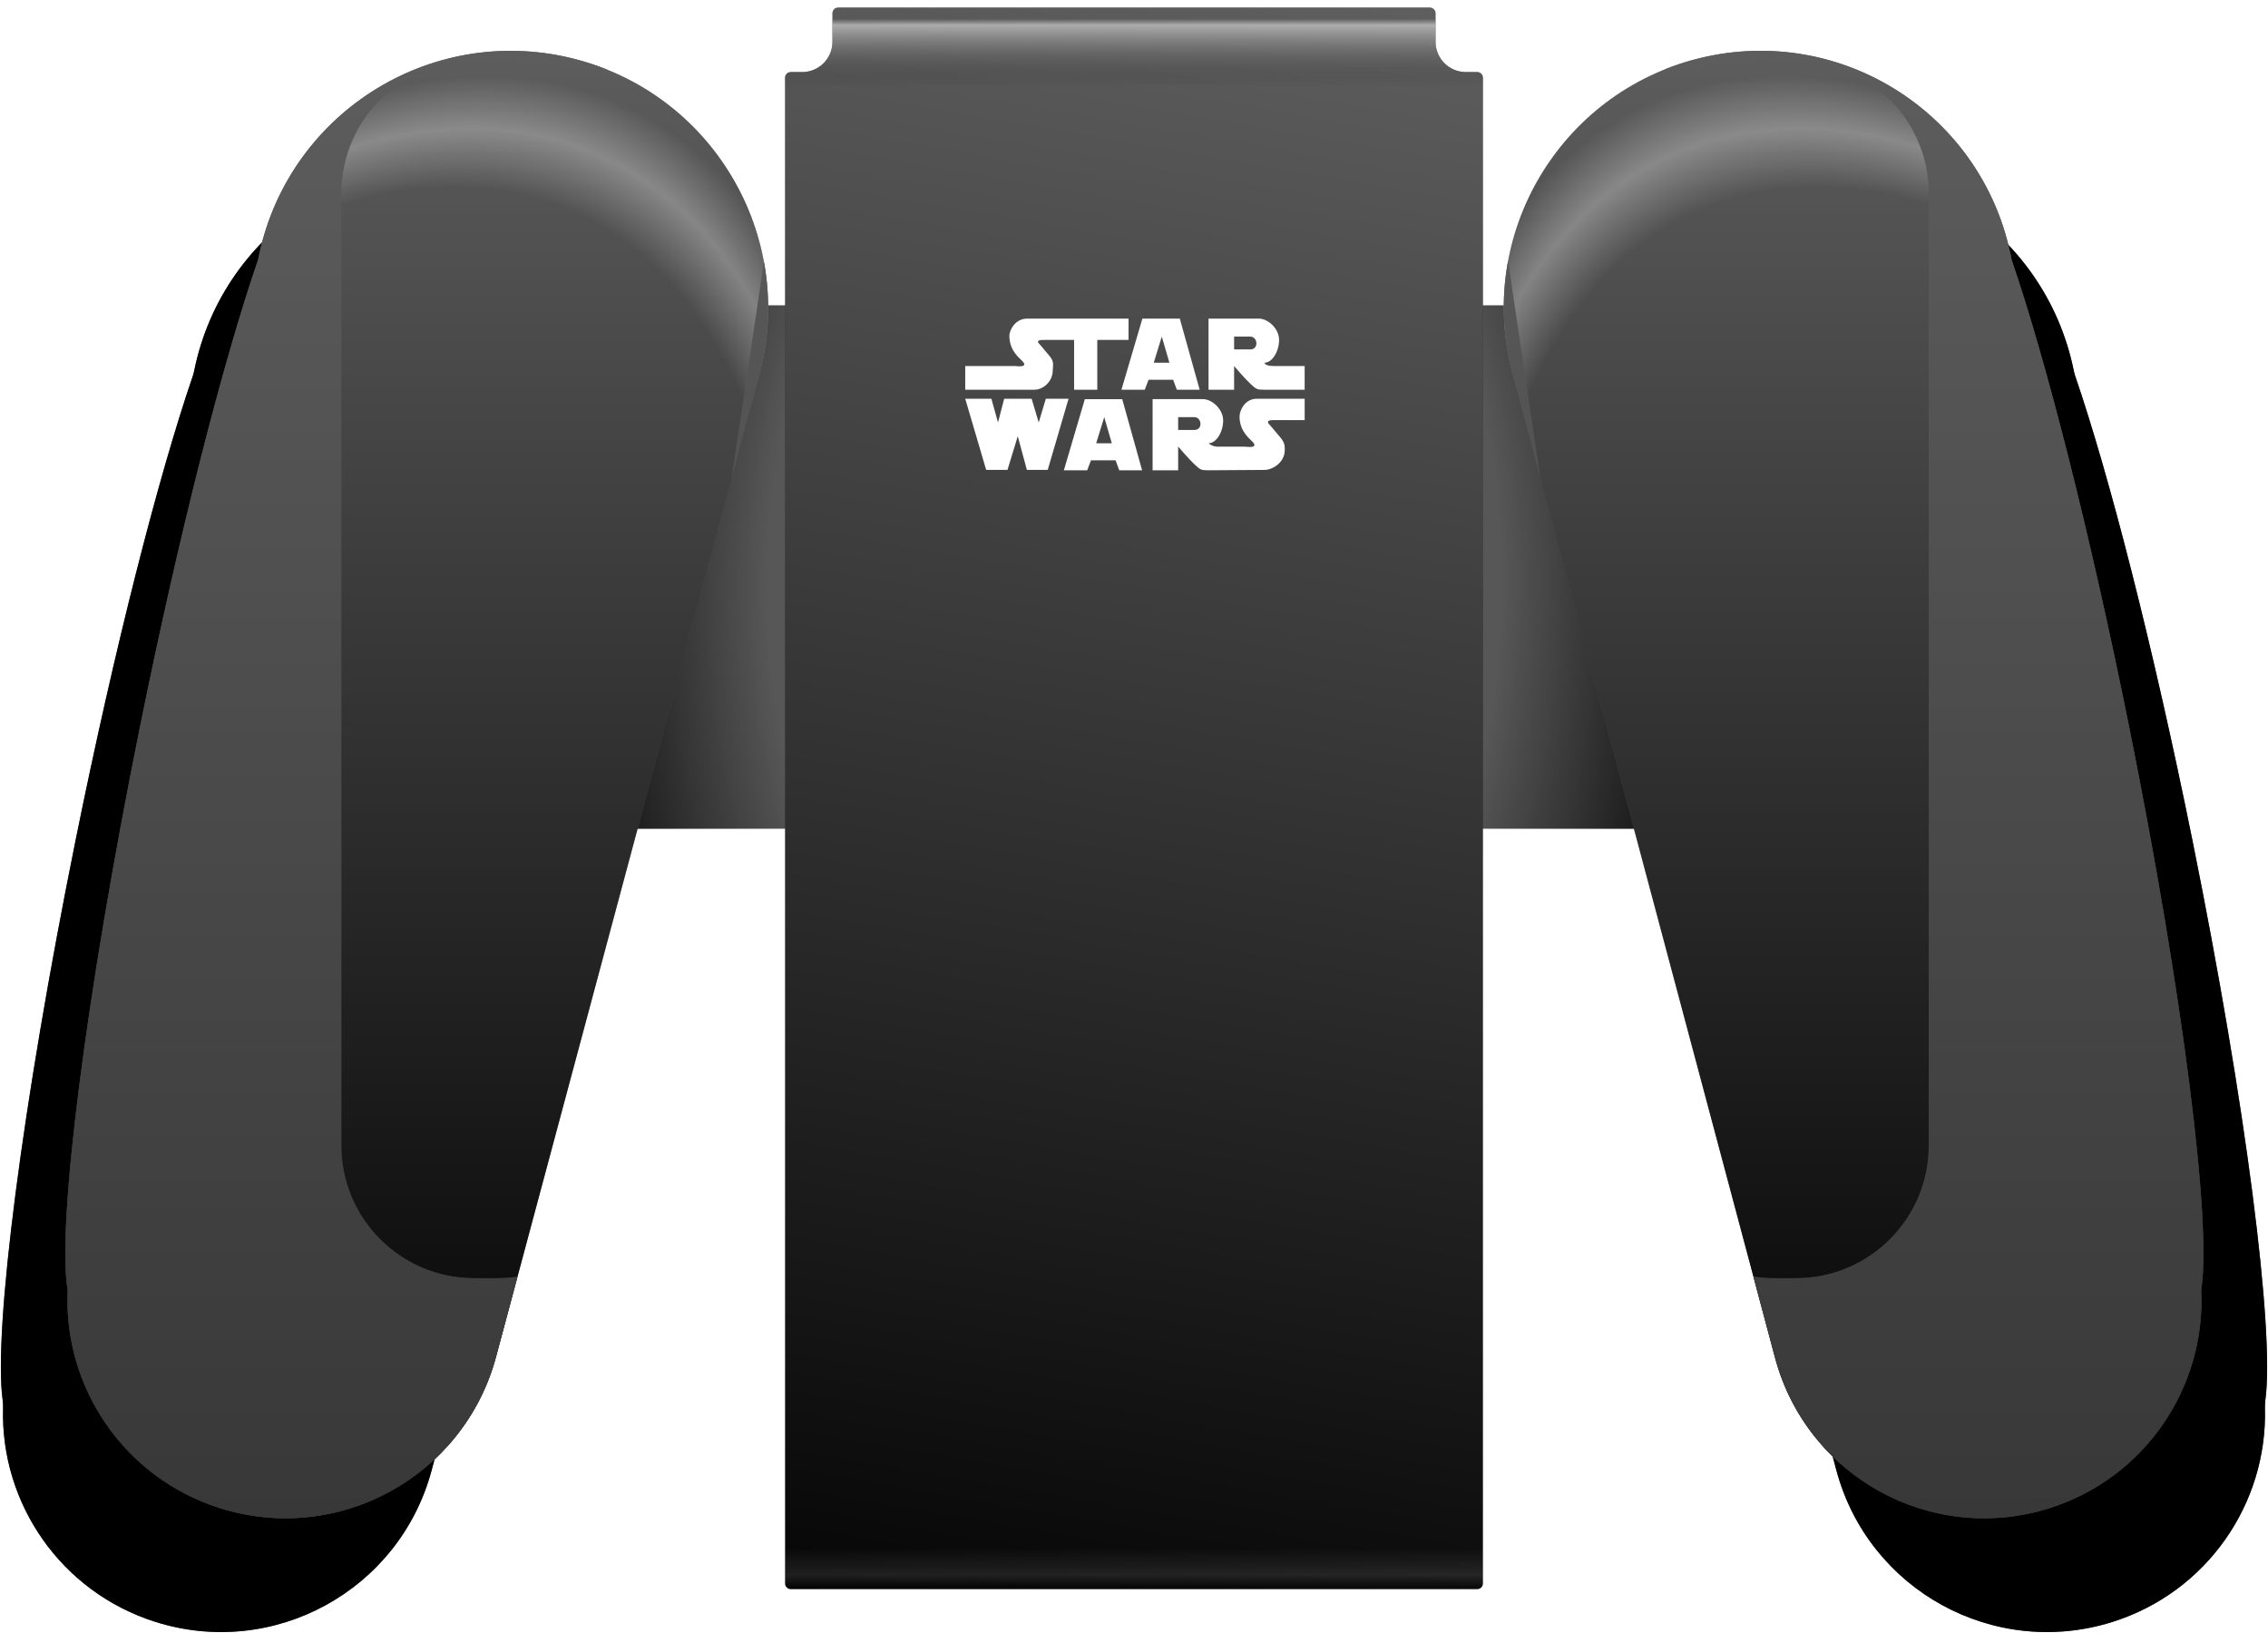
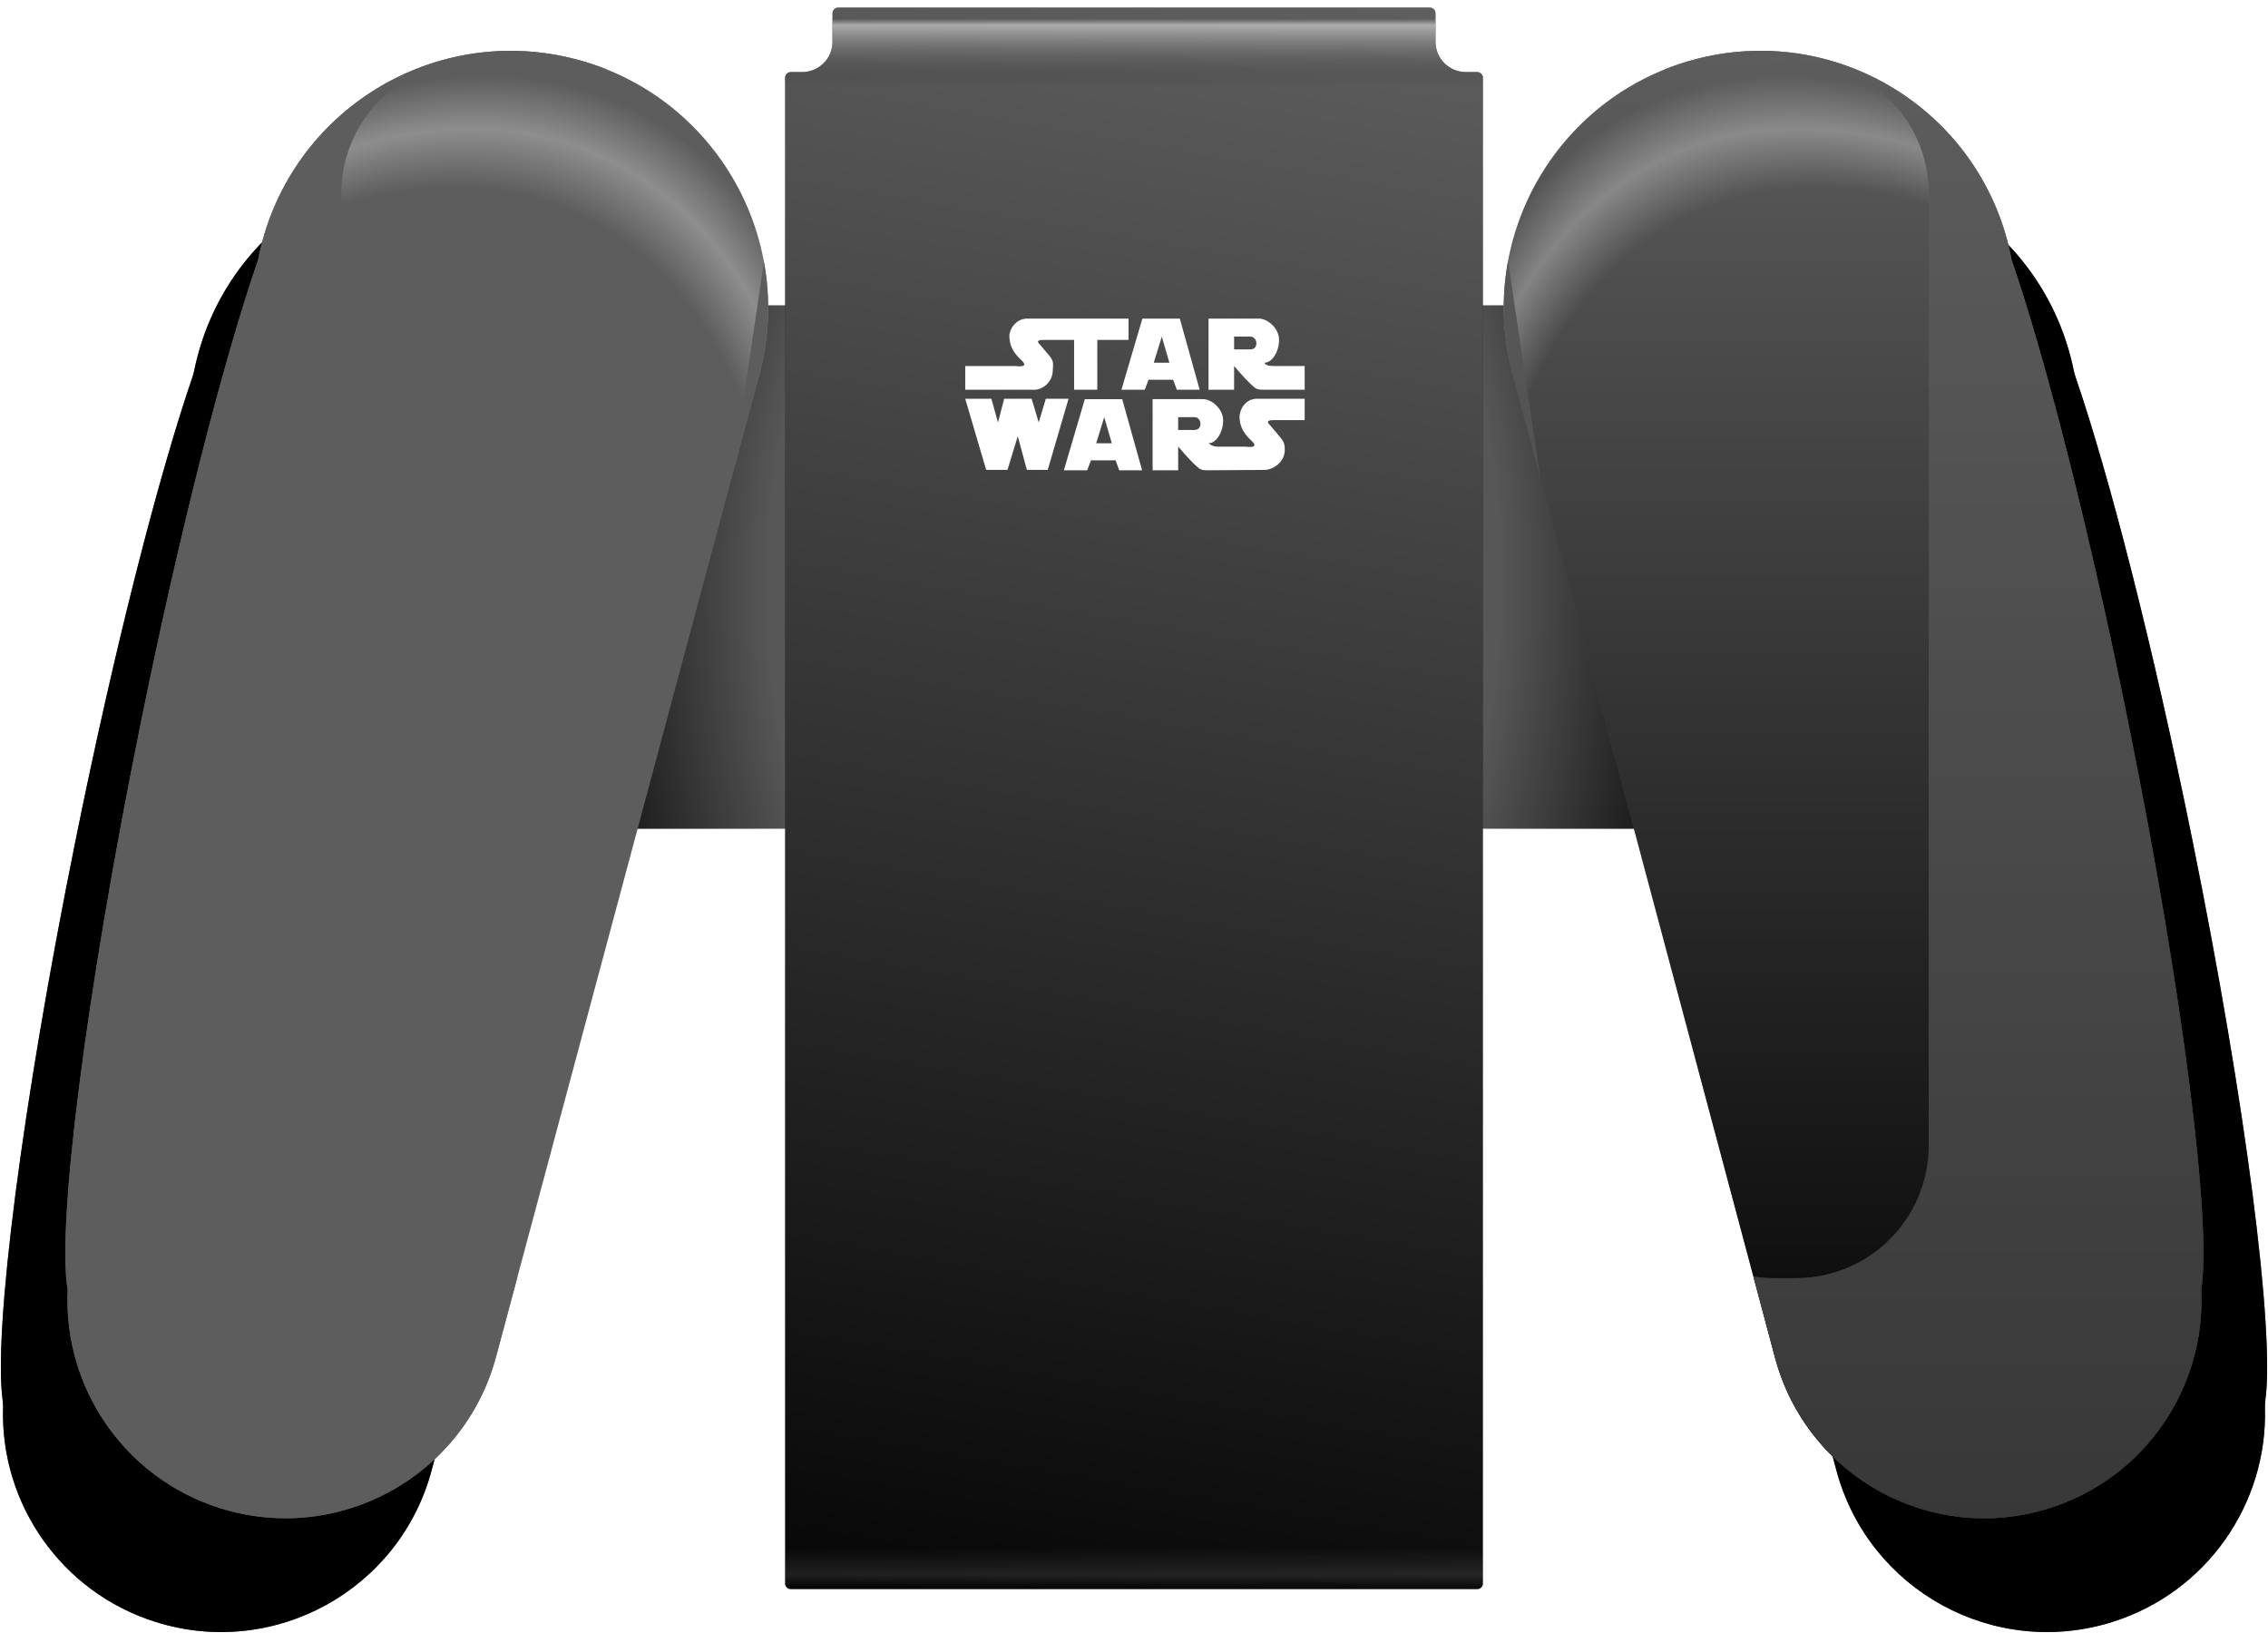
<svg xmlns="http://www.w3.org/2000/svg" width="1196" height="861" viewBox="0 0 1196 861" fill="none">
  <g filter="url(#filter0_ii_92_562)">
    <path fill-rule="evenodd" clip-rule="evenodd" d="M350.254 150.34C354.255 156.71 361.037 161 368.559 161H598.001L827.444 161C834.966 161 841.748 156.71 845.749 150.34C863.887 121.459 892.875 99.323 928.723 90.648C1003.61 72.528 1078.37 120.313 1093.6 195.553C1093.79 196.487 1094.03 197.397 1094.34 198.298C1112.44 251.138 1135.42 340.69 1156.16 443.157C1184.41 582.787 1199.52 701.938 1194.63 738.138C1194.44 739.593 1194.35 741.011 1194.39 742.479C1195.81 792.983 1163.72 839.516 1114.19 855.214C1051.73 875.014 985.378 838.685 968.408 775.396L881.646 451.82C879.302 443.078 871.38 437 862.329 437L598.001 437H333.674C324.623 437 316.7 443.078 314.356 451.82L227.595 775.396C210.626 838.685 144.272 875.014 81.811 855.214C32.288 839.516 0.195 792.983 1.616 742.478C1.657 741.01 1.569 739.593 1.373 738.137C-3.514 701.938 11.59 582.787 39.848 443.157C60.585 340.69 83.56 251.139 101.662 198.299C101.971 197.397 102.21 196.487 102.399 195.553C117.63 120.313 192.397 72.528 267.28 90.648C303.128 99.323 332.116 121.459 350.254 150.34Z" fill="#575757" />
    <path fill-rule="evenodd" clip-rule="evenodd" d="M350.254 150.34C354.255 156.71 361.037 161 368.559 161H598.001L827.444 161C834.966 161 841.748 156.71 845.749 150.34C863.887 121.459 892.875 99.323 928.723 90.648C1003.61 72.528 1078.37 120.313 1093.6 195.553C1093.79 196.487 1094.03 197.397 1094.34 198.298C1112.44 251.138 1135.42 340.69 1156.16 443.157C1184.41 582.787 1199.52 701.938 1194.63 738.138C1194.44 739.593 1194.35 741.011 1194.39 742.479C1195.81 792.983 1163.72 839.516 1114.19 855.214C1051.73 875.014 985.378 838.685 968.408 775.396L881.646 451.82C879.302 443.078 871.38 437 862.329 437L598.001 437H333.674C324.623 437 316.7 443.078 314.356 451.82L227.595 775.396C210.626 838.685 144.272 875.014 81.811 855.214C32.288 839.516 0.195 792.983 1.616 742.478C1.657 741.01 1.569 739.593 1.373 738.137C-3.514 701.938 11.59 582.787 39.848 443.157C60.585 340.69 83.56 251.139 101.662 198.299C101.971 197.397 102.21 196.487 102.399 195.553C117.63 120.313 192.397 72.528 267.28 90.648C303.128 99.323 332.116 121.459 350.254 150.34Z" fill="url(#paint0_radial_92_562)" />
  </g>
  <g filter="url(#filter1_ii_92_562)">
    <path fill-rule="evenodd" clip-rule="evenodd" d="M1.699 740.266C-4.131 706.833 11.008 585.66 39.847 443.157C60.76 339.823 83.948 249.624 102.12 196.965C116.696 120.912 191.929 72.415 267.279 90.648C341.377 108.578 386.161 184.022 366.417 257.657L227.594 775.396C210.625 838.685 144.271 875.014 81.81 855.214C31.565 839.287 -0.739 791.619 1.699 740.266Z" fill="#5D5D5D" />
-     <path fill-rule="evenodd" clip-rule="evenodd" d="M1.699 740.266C-4.131 706.833 11.008 585.66 39.847 443.157C60.76 339.823 83.948 249.624 102.12 196.965C116.696 120.912 191.929 72.415 267.279 90.648C341.377 108.578 386.161 184.022 366.417 257.657L227.594 775.396C210.625 838.685 144.271 875.014 81.81 855.214C31.565 839.287 -0.739 791.619 1.699 740.266Z" fill="url(#paint1_linear_92_562)" />
    <path fill-rule="evenodd" clip-rule="evenodd" d="M1.699 740.266C-4.131 706.833 11.008 585.66 39.847 443.157C60.76 339.823 83.948 249.624 102.12 196.965C116.696 120.912 191.929 72.415 267.279 90.648C341.377 108.578 386.161 184.022 366.417 257.657L227.594 775.396C210.625 838.685 144.271 875.014 81.81 855.214C31.565 839.287 -0.739 791.619 1.699 740.266Z" fill="url(#paint2_radial_92_562)" fill-opacity="0.3" />
  </g>
  <g filter="url(#filter2_ii_92_562)">
    <path fill-rule="evenodd" clip-rule="evenodd" d="M1194.75 740.029C1200.44 706.262 1185.38 585.325 1156.74 443.157C1135.93 339.828 1112.86 249.632 1094.78 196.972C1080.62 120.891 1005.61 72.363 930.423 90.646C856.677 108.578 812.039 183.762 831.605 257.087L970.032 775.869C986.849 838.893 1052.84 875.008 1115.01 855.206C1165.2 839.218 1197.42 791.394 1194.75 740.029Z" fill="#5D5D5D" />
    <path fill-rule="evenodd" clip-rule="evenodd" d="M1194.75 740.029C1200.44 706.262 1185.38 585.325 1156.74 443.157C1135.93 339.828 1112.86 249.632 1094.78 196.972C1080.62 120.891 1005.61 72.363 930.423 90.646C856.677 108.578 812.039 183.762 831.605 257.087L970.032 775.869C986.849 838.893 1052.84 875.008 1115.01 855.206C1165.2 839.218 1197.42 791.394 1194.75 740.029Z" fill="url(#paint3_linear_92_562)" />
    <path fill-rule="evenodd" clip-rule="evenodd" d="M1194.75 740.029C1200.44 706.262 1185.38 585.325 1156.74 443.157C1135.93 339.828 1112.86 249.632 1094.78 196.972C1080.62 120.891 1005.61 72.363 930.423 90.646C856.677 108.578 812.039 183.762 831.605 257.087L970.032 775.869C986.849 838.893 1052.84 875.008 1115.01 855.206C1165.2 839.218 1197.42 791.394 1194.75 740.029Z" fill="url(#paint4_radial_92_562)" fill-opacity="0.3" />
  </g>
  <g filter="url(#filter3_ii_92_562)">
    <path fill-rule="evenodd" clip-rule="evenodd" d="M39.847 443.157C11.008 585.66 -4.131 706.833 1.699 740.266C-0.739 791.619 31.565 839.287 81.81 855.214C144.271 875.014 210.625 838.685 227.594 775.396L238.902 733.223C235.49 733.735 232.002 734 228.46 734H216C177.34 734 146 702.66 146 664V162.043C146 121.469 180.386 89.394 220.862 92.212L286.372 96.773C280.257 94.302 273.884 92.246 267.279 90.648C191.929 72.415 116.696 120.912 102.12 196.965C83.948 249.624 60.76 339.823 39.847 443.157ZM368.864 198.089L351.836 312.037L366.417 257.657C371.813 237.533 372.389 217.273 368.864 198.089Z" fill="#5D5D5D" />
-     <path fill-rule="evenodd" clip-rule="evenodd" d="M39.847 443.157C11.008 585.66 -4.131 706.833 1.699 740.266C-0.739 791.619 31.565 839.287 81.81 855.214C144.271 875.014 210.625 838.685 227.594 775.396L238.902 733.223C235.49 733.735 232.002 734 228.46 734H216C177.34 734 146 702.66 146 664V162.043C146 121.469 180.386 89.394 220.862 92.212L286.372 96.773C280.257 94.302 273.884 92.246 267.279 90.648C191.929 72.415 116.696 120.912 102.12 196.965C83.948 249.624 60.76 339.823 39.847 443.157ZM368.864 198.089L351.836 312.037L366.417 257.657C371.813 237.533 372.389 217.273 368.864 198.089Z" fill="url(#paint5_linear_92_562)" fill-opacity="0.4" />
  </g>
  <g filter="url(#filter4_ii_92_562)">
    <path fill-rule="evenodd" clip-rule="evenodd" d="M442 0H588H608H754C755.657 0 757 1.343 757 3V18C757 26.837 764.163 34 773 34H779C780.657 34 782 35.343 782 37V831C782 832.657 780.657 834 779 834H608H588H417C415.343 834 414 832.657 414 831V37C414 35.343 415.343 34 417 34H423C431.837 34 439 26.837 439 18V3C439 1.343 440.343 0 442 0Z" fill="black" />
    <path fill-rule="evenodd" clip-rule="evenodd" d="M442 0H588H608H754C755.657 0 757 1.343 757 3V18C757 26.837 764.163 34 773 34H779C780.657 34 782 35.343 782 37V831C782 832.657 780.657 834 779 834H608H588H417C415.343 834 414 832.657 414 831V37C414 35.343 415.343 34 417 34H423C431.837 34 439 26.837 439 18V3C439 1.343 440.343 0 442 0Z" fill="url(#paint6_linear_92_562)" fill-opacity="0.4" />
    <path fill-rule="evenodd" clip-rule="evenodd" d="M442 0H588H608H754C755.657 0 757 1.343 757 3V18C757 26.837 764.163 34 773 34H779C780.657 34 782 35.343 782 37V831C782 832.657 780.657 834 779 834H608H588H417C415.343 834 414 832.657 414 831V37C414 35.343 415.343 34 417 34H423C431.837 34 439 26.837 439 18V3C439 1.343 440.343 0 442 0Z" fill="url(#paint7_linear_92_562)" fill-opacity="0.1" style="mix-blend-mode:lighten" />
    <path fill-rule="evenodd" clip-rule="evenodd" d="M442 0H588H608H754C755.657 0 757 1.343 757 3V18C757 26.837 764.163 34 773 34H779C780.657 34 782 35.343 782 37V831C782 832.657 780.657 834 779 834H608H588H417C415.343 834 414 832.657 414 831V37C414 35.343 415.343 34 417 34H423C431.837 34 439 26.837 439 18V3C439 1.343 440.343 0 442 0Z" fill="url(#paint8_linear_92_562)" fill-opacity="0.5" />
  </g>
  <g filter="url(#filter5_d_92_562)">
    <path fill-rule="evenodd" clip-rule="evenodd" d="M509 193.008V205.515H545.51C549.753 205.515 555.175 201.583 555.175 195.078C555.175 192.462 556.174 190.756 553.105 187.295L548.435 181.75C545.759 179.249 548.755 179.249 551.002 179.249H566.417V205.515H578.642V179.249H595.118V168H541.765C535.274 168 532.1 174.246 532.278 177.498C532.458 180.75 533.055 184.841 538.449 189.756C543.37 194.238 536.013 193.008 535.274 193.008H509ZM622.15 168H602.428L591.373 205.516H603.677L605.673 200.263H618.653L620.58 205.516H632.632L622.15 168ZM608.419 191.257L612.663 177.498L616.658 191.257H608.419ZM671.577 193.008C666.834 193.008 666.834 191.257 666.834 191.257C670.898 191.257 674.501 185.324 674.501 179.249C674.501 173.174 668.581 168 663.837 168H637.304V205.516H650.786V193.009C650.786 193.009 656.526 199.763 659.522 202.515C662.518 205.266 662.767 205.516 666.833 205.516H687.996V193.009C687.998 193.008 676.32 193.008 671.577 193.008ZM659.344 184.253H650.788V177.498H659.344C663.267 177.498 663.946 184.253 659.344 184.253ZM509 210.268H522.793L526.287 222.778L529.533 210.268H544.012L547.756 222.778L551.502 210.268H563.484L552.499 247.793H541.516L536.703 230.031L531.28 247.793H520.047L509 210.268ZM591.79 210.485H572.069L561.014 248H573.317L575.314 242.748H588.295L590.222 248H602.275L591.79 210.485ZM578.061 233.741L582.304 219.981L586.298 233.741H578.061ZM671.826 221.527C669.581 221.527 667.133 221.79 669.81 224.29L674.481 229.836C677.548 233.297 677.499 234.739 677.499 237.357C677.499 243.861 671.078 247.793 666.834 247.793L637.337 247.992C633.273 247.992 633.024 247.743 630.027 244.991C627.033 242.24 621.291 235.485 621.291 235.485V247.992H607.811V210.477H634.343C639.086 210.477 645.008 215.652 645.008 221.726C645.008 227.801 641.405 233.734 637.339 233.734C637.339 233.734 639.126 235.535 642.122 235.535C645.118 235.535 656.653 235.547 656.653 235.547C657.391 235.547 664.746 236.777 659.827 232.295C654.433 227.38 653.836 223.291 653.656 220.039C653.477 216.787 656.283 210.269 662.771 210.269H688V221.528L671.826 221.527ZM629.848 226.728H621.29V219.973H629.848C633.772 219.973 634.45 226.728 629.848 226.728Z" fill="white" />
  </g>
  <g filter="url(#filter6_ii_92_562)">
    <path fill-rule="evenodd" clip-rule="evenodd" d="M1156.74 443.157C1185.38 585.325 1200.44 706.263 1194.75 740.029C1197.42 791.394 1165.2 839.218 1115.01 855.206C1052.84 875.008 986.849 838.893 970.032 775.869L958.641 733.178C962.148 733.72 965.735 734 969.38 734H981.105C1019.76 734 1051.11 702.66 1051.11 664V162.068C1051.11 121.485 1016.7 89.407 976.22 92.239L911.396 96.774C917.49 94.303 923.84 92.247 930.423 90.646C1005.61 72.363 1080.62 120.891 1094.78 196.972C1112.86 249.632 1135.93 339.828 1156.74 443.157ZM829.255 197.641L846.268 312.038L831.605 257.087C826.247 237.006 825.704 216.786 829.255 197.641Z" fill="#5D5D5D" />
    <path fill-rule="evenodd" clip-rule="evenodd" d="M1156.74 443.157C1185.38 585.325 1200.44 706.263 1194.75 740.029C1197.42 791.394 1165.2 839.218 1115.01 855.206C1052.84 875.008 986.849 838.893 970.032 775.869L958.641 733.178C962.148 733.72 965.735 734 969.38 734H981.105C1019.76 734 1051.11 702.66 1051.11 664V162.068C1051.11 121.485 1016.7 89.407 976.22 92.239L911.396 96.774C917.49 94.303 923.84 92.247 930.423 90.646C1005.61 72.363 1080.62 120.891 1094.78 196.972C1112.86 249.632 1135.93 339.828 1156.74 443.157ZM829.255 197.641L846.268 312.038L831.605 257.087C826.247 237.006 825.704 216.786 829.255 197.641Z" fill="url(#paint9_linear_92_562)" fill-opacity="0.4" />
  </g>
  <defs>
    <filter id="filter0_ii_92_562" x="0.464" y="81.805" width="1195.08" height="783.82" filterUnits="userSpaceOnUse" color-interpolation-filters="sRGB">
      <feFlood flood-opacity="0" result="BackgroundImageFix" />
      <feBlend mode="normal" in="SourceGraphic" in2="BackgroundImageFix" result="shape" />
      <feColorMatrix in="SourceAlpha" type="matrix" values="0 0 0 0 0 0 0 0 0 0 0 0 0 0 0 0 0 0 127 0" result="hardAlpha" />
      <feOffset dy="5" />
      <feGaussianBlur stdDeviation="5" />
      <feComposite in2="hardAlpha" operator="arithmetic" k2="-1" k3="1" />
      <feColorMatrix type="matrix" values="0 0 0 0 0 0 0 0 0 0 0 0 0 0 0 0 0 0 0.7 0" />
      <feBlend mode="normal" in2="shape" result="effect1_innerShadow_92_562" />
      <feColorMatrix in="SourceAlpha" type="matrix" values="0 0 0 0 0 0 0 0 0 0 0 0 0 0 0 0 0 0 127 0" result="hardAlpha" />
      <feOffset dy="-5" />
      <feGaussianBlur stdDeviation="5" />
      <feComposite in2="hardAlpha" operator="arithmetic" k2="-1" k3="1" />
      <feColorMatrix type="matrix" values="0 0 0 0 0 0 0 0 0 0 0 0 0 0 0 0 0 0 1 0" />
      <feBlend mode="normal" in2="effect1_innerShadow_92_562" result="effect2_innerShadow_92_562" />
    </filter>
    <filter id="filter1_ii_92_562" x="-5.537" y="36.805" width="416.619" height="823.82" filterUnits="userSpaceOnUse" color-interpolation-filters="sRGB">
      <feFlood flood-opacity="0" result="BackgroundImageFix" />
      <feBlend mode="normal" in="SourceGraphic" in2="BackgroundImageFix" result="shape" />
      <feColorMatrix in="SourceAlpha" type="matrix" values="0 0 0 0 0 0 0 0 0 0 0 0 0 0 0 0 0 0 127 0" result="hardAlpha" />
      <feOffset dx="40" dy="-50" />
      <feGaussianBlur stdDeviation="25" />
      <feComposite in2="hardAlpha" operator="arithmetic" k2="-1" k3="1" />
      <feColorMatrix type="matrix" values="0 0 0 0 0 0 0 0 0 0 0 0 0 0 0 0 0 0 1 0" />
      <feBlend mode="normal" in2="shape" result="effect1_innerShadow_92_562" />
      <feColorMatrix in="SourceAlpha" type="matrix" values="0 0 0 0 0 0 0 0 0 0 0 0 0 0 0 0 0 0 127 0" result="hardAlpha" />
      <feOffset dx="-6" dy="-10" />
      <feGaussianBlur stdDeviation="20" />
      <feComposite in2="hardAlpha" operator="arithmetic" k2="-1" k3="1" />
      <feColorMatrix type="matrix" values="0 0 0 0 0 0 0 0 0 0 0 0 0 0 0 0 0 0 1 0" />
      <feBlend mode="normal" in2="effect1_innerShadow_92_562" result="effect2_innerShadow_92_562" />
    </filter>
    <filter id="filter2_ii_92_562" x="787" y="36.787" width="414.937" height="823.852" filterUnits="userSpaceOnUse" color-interpolation-filters="sRGB">
      <feFlood flood-opacity="0" result="BackgroundImageFix" />
      <feBlend mode="normal" in="SourceGraphic" in2="BackgroundImageFix" result="shape" />
      <feColorMatrix in="SourceAlpha" type="matrix" values="0 0 0 0 0 0 0 0 0 0 0 0 0 0 0 0 0 0 127 0" result="hardAlpha" />
      <feOffset dx="-40" dy="-50" />
      <feGaussianBlur stdDeviation="25" />
      <feComposite in2="hardAlpha" operator="arithmetic" k2="-1" k3="1" />
      <feColorMatrix type="matrix" values="0 0 0 0 0 0 0 0 0 0 0 0 0 0 0 0 0 0 1 0" />
      <feBlend mode="normal" in2="shape" result="effect1_innerShadow_92_562" />
      <feColorMatrix in="SourceAlpha" type="matrix" values="0 0 0 0 0 0 0 0 0 0 0 0 0 0 0 0 0 0 127 0" result="hardAlpha" />
      <feOffset dx="6" dy="-10" />
      <feGaussianBlur stdDeviation="20" />
      <feComposite in2="hardAlpha" operator="arithmetic" k2="-1" k3="1" />
      <feColorMatrix type="matrix" values="0 0 0 0 0 0 0 0 0 0 0 0 0 0 0 0 0 0 1 0" />
      <feBlend mode="normal" in2="effect1_innerShadow_92_562" result="effect2_innerShadow_92_562" />
    </filter>
    <filter id="filter3_ii_92_562" x="-5.537" y="36.805" width="416.619" height="823.82" filterUnits="userSpaceOnUse" color-interpolation-filters="sRGB">
      <feFlood flood-opacity="0" result="BackgroundImageFix" />
      <feBlend mode="normal" in="SourceGraphic" in2="BackgroundImageFix" result="shape" />
      <feColorMatrix in="SourceAlpha" type="matrix" values="0 0 0 0 0 0 0 0 0 0 0 0 0 0 0 0 0 0 127 0" result="hardAlpha" />
      <feOffset dx="40" dy="-50" />
      <feGaussianBlur stdDeviation="25" />
      <feComposite in2="hardAlpha" operator="arithmetic" k2="-1" k3="1" />
      <feColorMatrix type="matrix" values="0 0 0 0 0 0 0 0 0 0 0 0 0 0 0 0 0 0 1 0" />
      <feBlend mode="normal" in2="shape" result="effect1_innerShadow_92_562" />
      <feColorMatrix in="SourceAlpha" type="matrix" values="0 0 0 0 0 0 0 0 0 0 0 0 0 0 0 0 0 0 127 0" result="hardAlpha" />
      <feOffset dx="-6" dy="-10" />
      <feGaussianBlur stdDeviation="20" />
      <feComposite in2="hardAlpha" operator="arithmetic" k2="-1" k3="1" />
      <feColorMatrix type="matrix" values="0 0 0 0 0 0 0 0 0 0 0 0 0 0 0 0 0 0 1 0" />
      <feBlend mode="normal" in2="effect1_innerShadow_92_562" result="effect2_innerShadow_92_562" />
    </filter>
    <filter id="filter4_ii_92_562" x="413" y="0" width="370" height="835" filterUnits="userSpaceOnUse" color-interpolation-filters="sRGB">
      <feFlood flood-opacity="0" result="BackgroundImageFix" />
      <feBlend mode="normal" in="SourceGraphic" in2="BackgroundImageFix" result="shape" />
      <feColorMatrix in="SourceAlpha" type="matrix" values="0 0 0 0 0 0 0 0 0 0 0 0 0 0 0 0 0 0 127 0" result="hardAlpha" />
      <feOffset dx="2" />
      <feGaussianBlur stdDeviation="0.5" />
      <feComposite in2="hardAlpha" operator="arithmetic" k2="-1" k3="1" />
      <feColorMatrix type="matrix" values="0 0 0 0 0 0 0 0 0 0 0 0 0 0 0 0 0 0 1 0" />
      <feBlend mode="normal" in2="shape" result="effect1_innerShadow_92_562" />
      <feColorMatrix in="SourceAlpha" type="matrix" values="0 0 0 0 0 0 0 0 0 0 0 0 0 0 0 0 0 0 127 0" result="hardAlpha" />
      <feOffset dx="-2" dy="4" />
      <feGaussianBlur stdDeviation="0.5" />
      <feComposite in2="hardAlpha" operator="arithmetic" k2="-1" k3="1" />
      <feColorMatrix type="matrix" values="0 0 0 0 0 0 0 0 0 0 0 0 0 0 0 0 0 0 1 0" />
      <feBlend mode="normal" in2="effect1_innerShadow_92_562" result="effect2_innerShadow_92_562" />
    </filter>
    <filter id="filter5_d_92_562" x="499" y="158" width="199" height="100" filterUnits="userSpaceOnUse" color-interpolation-filters="sRGB">
      <feFlood flood-opacity="0" result="BackgroundImageFix" />
      <feColorMatrix in="SourceAlpha" type="matrix" values="0 0 0 0 0 0 0 0 0 0 0 0 0 0 0 0 0 0 127 0" result="hardAlpha" />
      <feOffset />
      <feGaussianBlur stdDeviation="5" />
      <feComposite in2="hardAlpha" operator="out" />
      <feColorMatrix type="matrix" values="0 0 0 0 1 0 0 0 0 1 0 0 0 0 1 0 0 0 0.8 0" />
      <feBlend mode="normal" in2="BackgroundImageFix" result="effect1_dropShadow_92_562" />
      <feBlend mode="normal" in="SourceGraphic" in2="effect1_dropShadow_92_562" result="shape" />
    </filter>
    <filter id="filter6_ii_92_562" x="787" y="36.787" width="414.937" height="823.852" filterUnits="userSpaceOnUse" color-interpolation-filters="sRGB">
      <feFlood flood-opacity="0" result="BackgroundImageFix" />
      <feBlend mode="normal" in="SourceGraphic" in2="BackgroundImageFix" result="shape" />
      <feColorMatrix in="SourceAlpha" type="matrix" values="0 0 0 0 0 0 0 0 0 0 0 0 0 0 0 0 0 0 127 0" result="hardAlpha" />
      <feOffset dx="-40" dy="-50" />
      <feGaussianBlur stdDeviation="25" />
      <feComposite in2="hardAlpha" operator="arithmetic" k2="-1" k3="1" />
      <feColorMatrix type="matrix" values="0 0 0 0 0 0 0 0 0 0 0 0 0 0 0 0 0 0 1 0" />
      <feBlend mode="normal" in2="shape" result="effect1_innerShadow_92_562" />
      <feColorMatrix in="SourceAlpha" type="matrix" values="0 0 0 0 0 0 0 0 0 0 0 0 0 0 0 0 0 0 127 0" result="hardAlpha" />
      <feOffset dx="6" dy="-10" />
      <feGaussianBlur stdDeviation="20" />
      <feComposite in2="hardAlpha" operator="arithmetic" k2="-1" k3="1" />
      <feColorMatrix type="matrix" values="0 0 0 0 0 0 0 0 0 0 0 0 0 0 0 0 0 0 1 0" />
      <feBlend mode="normal" in2="effect1_innerShadow_92_562" result="effect2_innerShadow_92_562" />
    </filter>
    <radialGradient id="paint0_radial_92_562" cx="0" cy="0" r="1" gradientUnits="userSpaceOnUse" gradientTransform="translate(598.001 307) rotate(-179.46) scale(318.514 491.909)">
      <stop offset="0.603" stop-opacity="0" />
      <stop offset="1" />
    </radialGradient>
    <linearGradient id="paint1_linear_92_562" x1="185.773" y1="86.805" x2="185.773" y2="860.625" gradientUnits="userSpaceOnUse">
      <stop stop-opacity="0" />
      <stop offset="1" />
    </linearGradient>
    <radialGradient id="paint2_radial_92_562" cx="0" cy="0" r="1" gradientUnits="userSpaceOnUse" gradientTransform="translate(78.5 598.5) rotate(-65.889) scale(527.525 295.417)">
      <stop offset="0.882" stop-color="white" stop-opacity="0" />
      <stop offset="0.944" stop-color="white" />
      <stop offset="1" stop-color="white" stop-opacity="0" />
    </radialGradient>
    <linearGradient id="paint3_linear_92_562" x1="1011.47" y1="86.787" x2="1011.47" y2="860.639" gradientUnits="userSpaceOnUse">
      <stop stop-opacity="0" />
      <stop offset="1" />
    </linearGradient>
    <radialGradient id="paint4_radial_92_562" cx="0" cy="0" r="1" gradientUnits="userSpaceOnUse" gradientTransform="translate(1118.25 598.503) rotate(-114.013) scale(527.144 294.3)">
      <stop offset="0.882" stop-color="white" stop-opacity="0" />
      <stop offset="0.944" stop-color="white" />
      <stop offset="1" stop-color="white" stop-opacity="0" />
    </radialGradient>
    <linearGradient id="paint5_linear_92_562" x1="185.772" y1="86.805" x2="185.772" y2="860.625" gradientUnits="userSpaceOnUse">
      <stop stop-opacity="0" />
      <stop offset="1" />
    </linearGradient>
    <linearGradient id="paint6_linear_92_562" x1="229" y1="-169.5" x2="55" y2="834" gradientUnits="userSpaceOnUse">
      <stop stop-color="white" />
      <stop offset="1" stop-color="white" stop-opacity="0" />
    </linearGradient>
    <linearGradient id="paint7_linear_92_562" x1="55" y1="0" x2="55" y2="834" gradientUnits="userSpaceOnUse">
      <stop offset="0.974" stop-color="white" stop-opacity="0" />
      <stop offset="0.991" stop-color="white" />
      <stop offset="0.998" stop-color="white" stop-opacity="0" />
    </linearGradient>
    <linearGradient id="paint8_linear_92_562" x1="55" y1="2" x2="55" y2="100" gradientUnits="userSpaceOnUse">
      <stop offset="0.04" stop-color="white" stop-opacity="0" />
      <stop offset="0.074" stop-color="white" />
      <stop offset="0.405" stop-opacity="0" />
    </linearGradient>
    <linearGradient id="paint9_linear_92_562" x1="1011.47" y1="86.787" x2="1011.47" y2="860.639" gradientUnits="userSpaceOnUse">
      <stop stop-opacity="0" />
      <stop offset="1" />
    </linearGradient>
  </defs>
</svg>